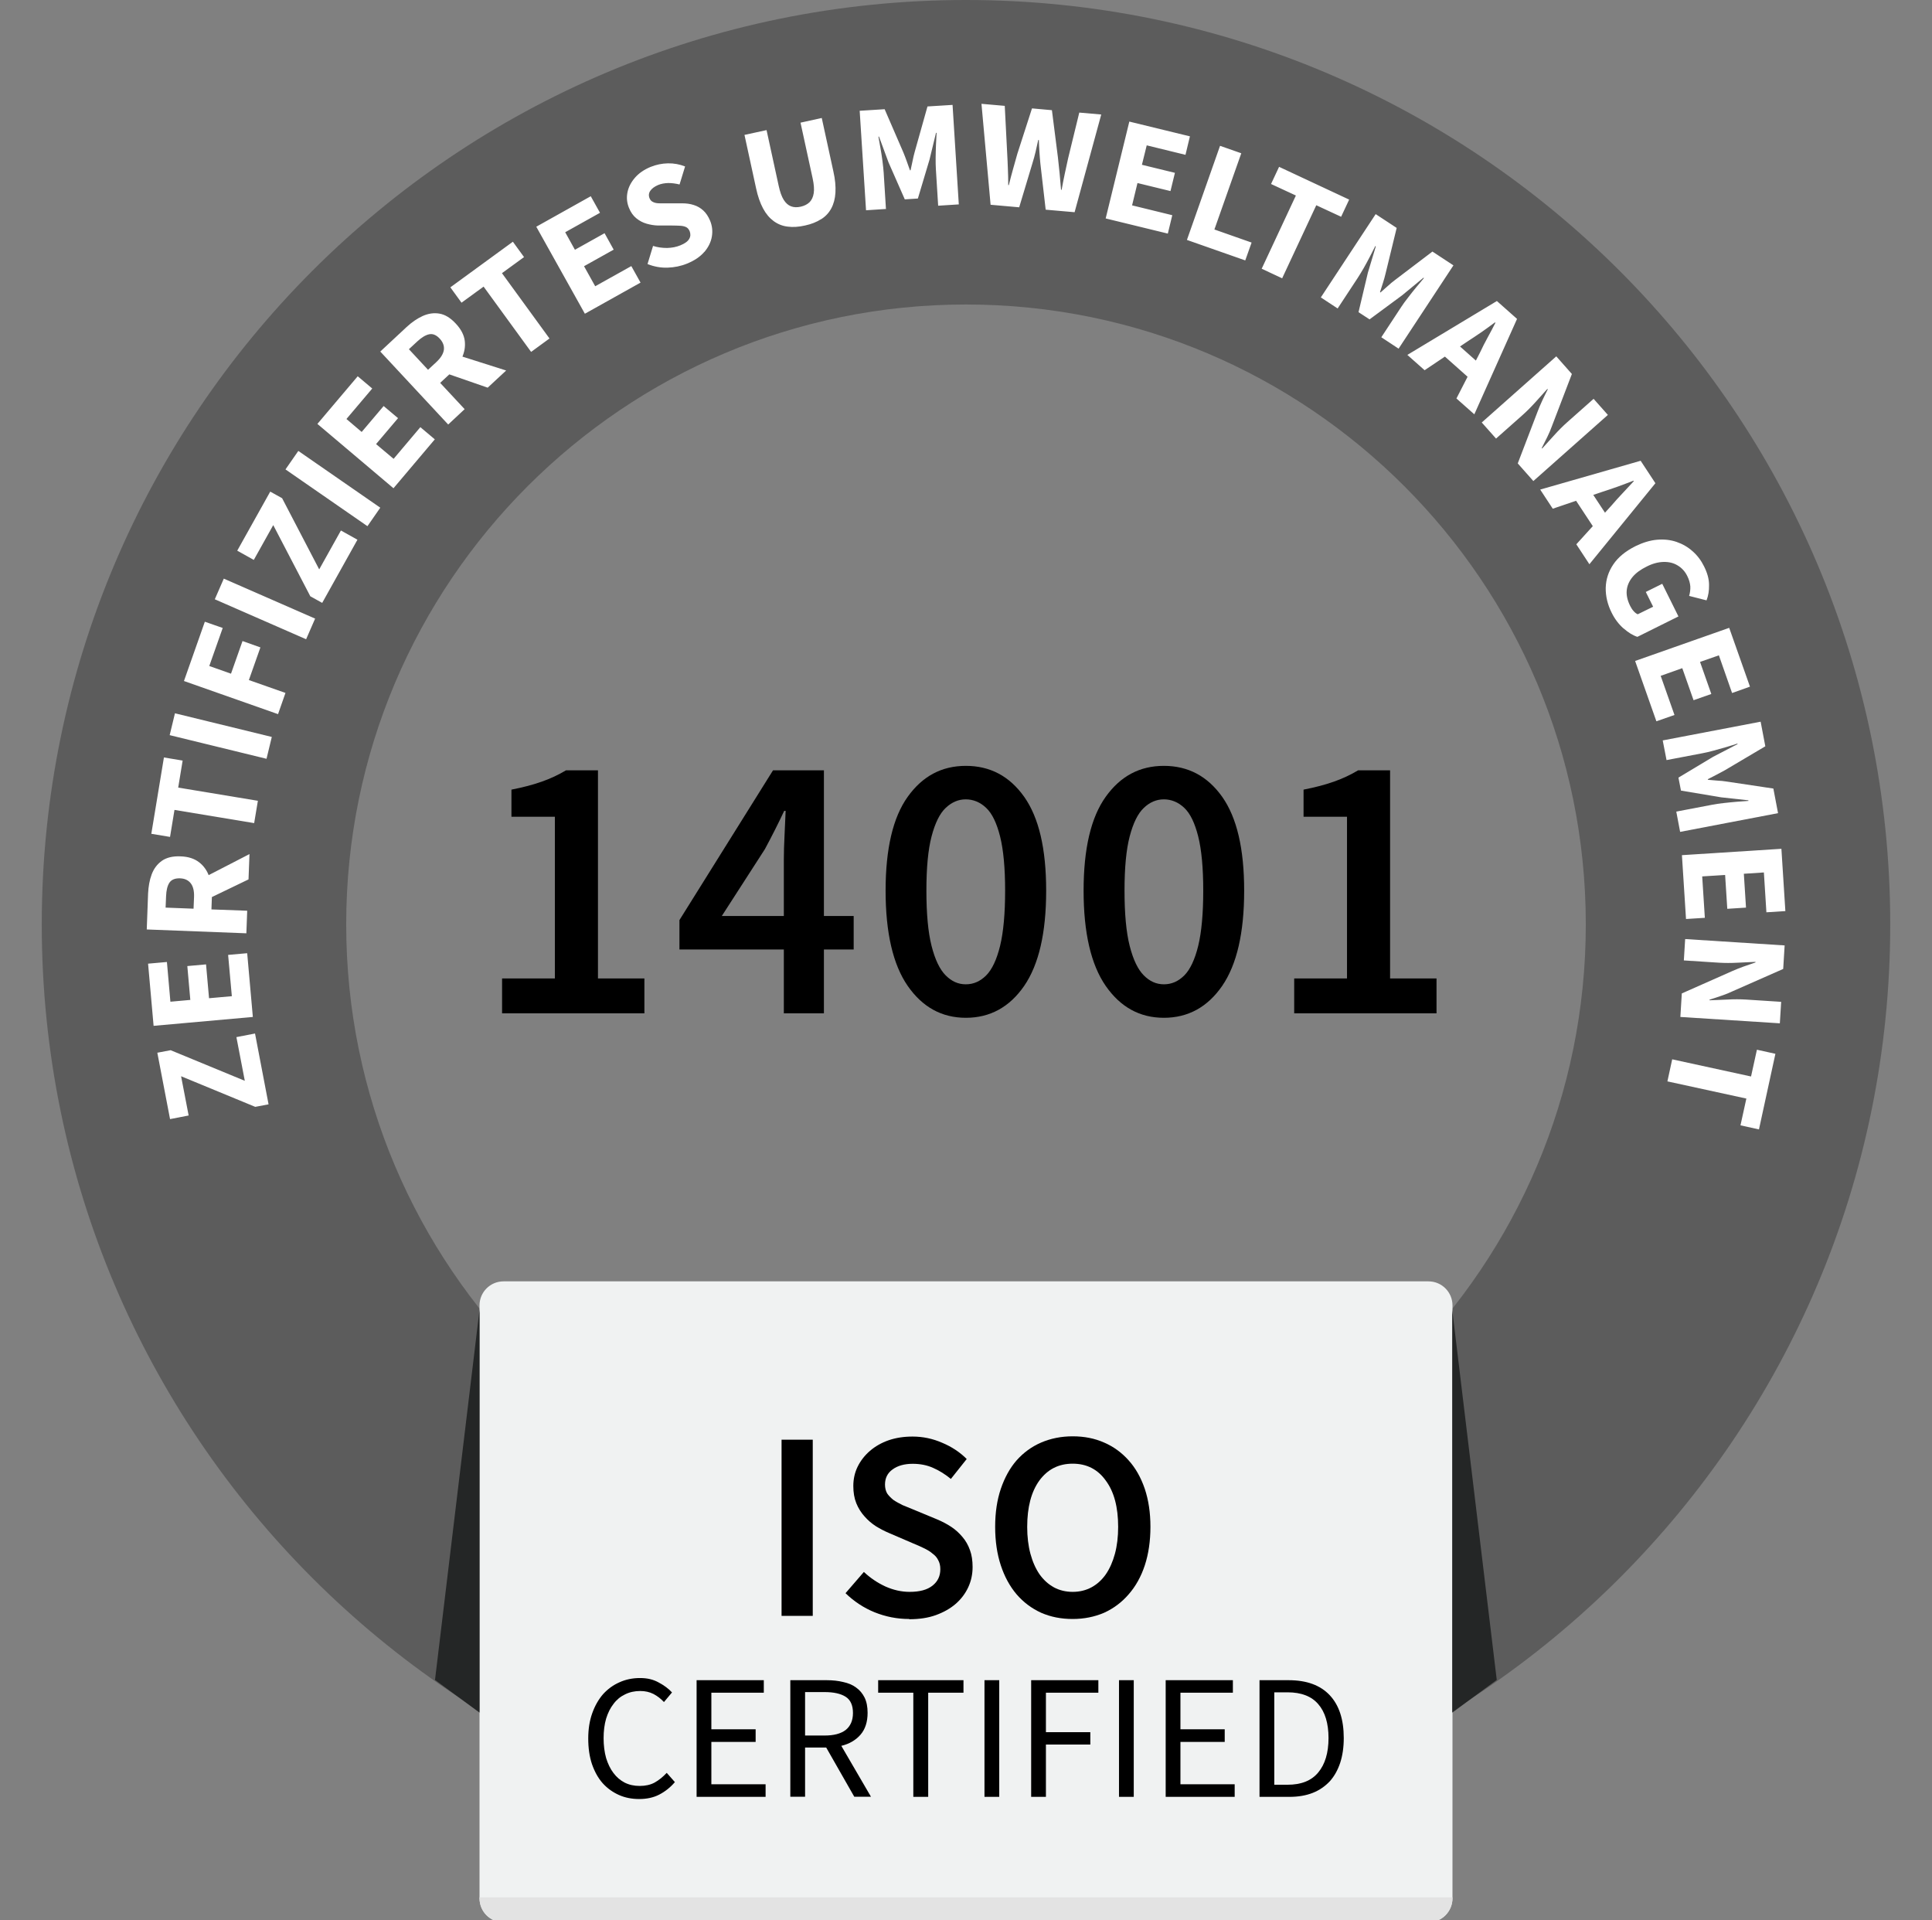
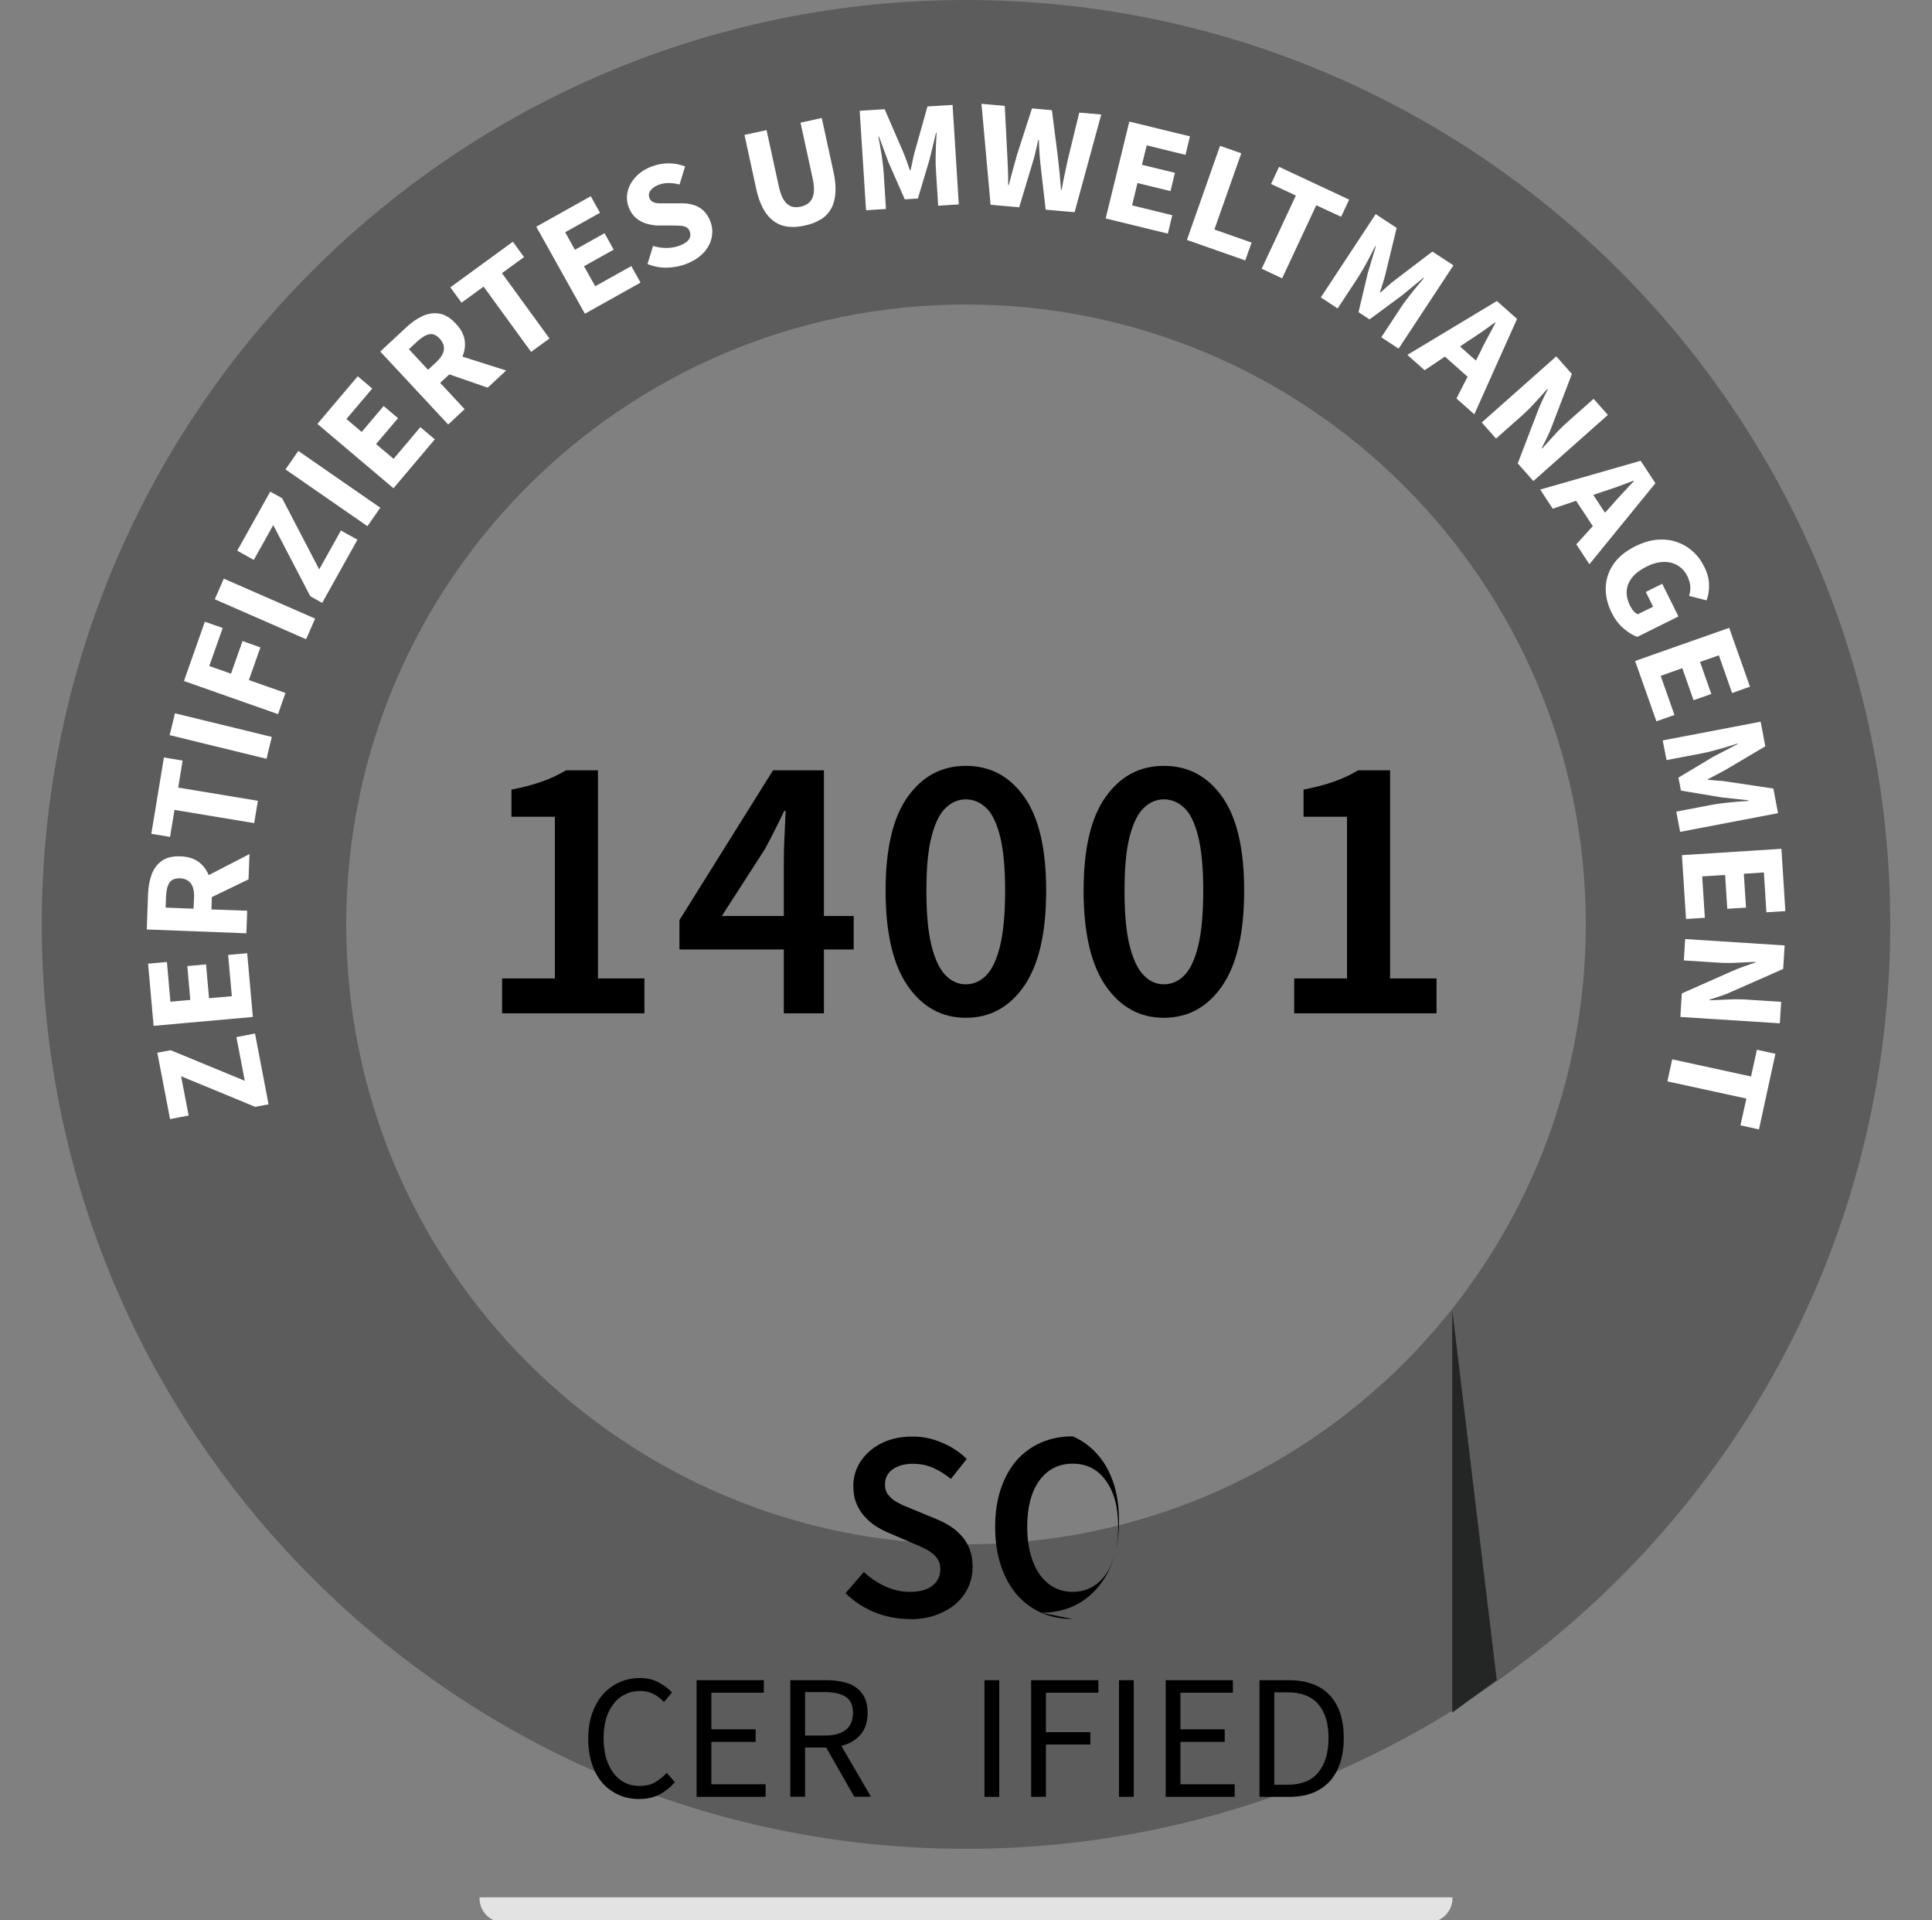
<svg xmlns="http://www.w3.org/2000/svg" id="Ebene_1" version="1.1" viewBox="0 0 161 160">
  <rect x="0" y="0" width="161" height="160" fill="#808080" stroke="none" />
  <defs>
    <style>
      .st0 {
        fill: #f0f2f2;
      }

      .st1 {
        fill: #fff;
      }

      .st2 {
        fill: #242626;
      }

      .st3 {
        fill: none;
      }

      .st4 {
        fill: #e3e3e3;
      }

      .st5 {
        clip-path: url(#clippath);
      }

      .st6 {
        fill: #5c5c5c;
      }
    </style>
    <clipPath id="clippath">
      <rect class="st3" x=".08" y="0" width="160" height="160" rx="6" ry="6" />
    </clipPath>
  </defs>
  <g class="st5">
    <g>
      <path class="st6" d="M28.85,77.02c0,28.53,23.13,51.65,51.65,51.65s51.65-23.13,51.65-51.65-23.13-51.65-51.65-51.65-51.65,23.13-51.65,51.65M157.52,77.02c0,42.54-34.48,77.02-77.02,77.02S3.48,119.56,3.48,77.02,37.96,0,80.5,0s77.02,34.48,77.02,77.02" />
-       <path class="st0" d="M41.96,106.76h77.08c1.11,0,2,.9,2,2v49.4c0,1.1-.89,2-2,2H41.96c-1.11,0-2-.9-2-2v-49.4c0-1.1.89-2,2-2" />
      <path class="st4" d="M39.96,158.08h81.08v.08c0,1.1-.89,2-2,2H41.96c-1.11,0-2-.89-2-2v-.08Z" />
-       <path d="M89.39,132.63c.58,0,1.11-.13,1.57-.38.46-.25.86-.61,1.19-1.08.33-.48.58-1.05.76-1.71.18-.67.27-1.42.27-2.24,0-1.65-.34-2.93-1.03-3.86-.67-.94-1.59-1.41-2.76-1.41s-2.09.47-2.78,1.41c-.67.93-1.01,2.21-1.01,3.86,0,.82.09,1.57.27,2.24.18.66.43,1.23.76,1.71.33.46.72.82,1.19,1.08.46.25.99.38,1.57.38M89.39,134.89c-.96,0-1.83-.17-2.63-.52-.79-.36-1.47-.87-2.04-1.53-.57-.67-1.01-1.48-1.32-2.42-.31-.94-.47-2.01-.47-3.21s.16-2.24.47-3.16c.32-.94.76-1.74,1.32-2.38.57-.64,1.25-1.14,2.04-1.48.79-.34,1.67-.52,2.63-.52s1.83.17,2.62.52c.79.34,1.47.84,2.04,1.48.58.64,1.03,1.44,1.35,2.38.31.93.47,1.98.47,3.16s-.16,2.27-.47,3.21c-.31.94-.76,1.75-1.35,2.42-.57.66-1.25,1.17-2.04,1.53-.79.34-1.67.52-2.62.52" />
+       <path d="M89.39,132.63c.58,0,1.11-.13,1.57-.38.46-.25.86-.61,1.19-1.08.33-.48.58-1.05.76-1.71.18-.67.27-1.42.27-2.24,0-1.65-.34-2.93-1.03-3.86-.67-.94-1.59-1.41-2.76-1.41s-2.09.47-2.78,1.41c-.67.93-1.01,2.21-1.01,3.86,0,.82.09,1.57.27,2.24.18.66.43,1.23.76,1.71.33.46.72.82,1.19,1.08.46.25.99.38,1.57.38M89.39,134.89c-.96,0-1.83-.17-2.63-.52-.79-.36-1.47-.87-2.04-1.53-.57-.67-1.01-1.48-1.32-2.42-.31-.94-.47-2.01-.47-3.21s.16-2.24.47-3.16c.32-.94.76-1.74,1.32-2.38.57-.64,1.25-1.14,2.04-1.48.79-.34,1.67-.52,2.63-.52c.79.34,1.47.84,2.04,1.48.58.64,1.03,1.44,1.35,2.38.31.93.47,1.98.47,3.16s-.16,2.27-.47,3.21c-.31.94-.76,1.75-1.35,2.42-.57.66-1.25,1.17-2.04,1.53-.79.34-1.67.52-2.62.52" />
      <path d="M75.75,134.89c-.99,0-1.95-.19-2.87-.56-.91-.37-1.72-.91-2.42-1.59l1.53-1.77c.52.49,1.12.9,1.79,1.21.67.3,1.35.45,2.02.45.84,0,1.47-.17,1.91-.52s.65-.8.65-1.37c0-.3-.06-.55-.18-.76-.1-.21-.26-.39-.47-.54-.19-.17-.43-.31-.72-.45-.27-.13-.57-.27-.9-.4l-2.02-.87c-.36-.15-.72-.34-1.08-.56-.34-.22-.66-.49-.94-.81-.28-.31-.52-.68-.69-1.1-.17-.42-.25-.9-.25-1.44,0-.58.12-1.12.36-1.61.25-.51.6-.95,1.03-1.32s.95-.67,1.55-.88c.61-.21,1.28-.31,2-.31.85,0,1.67.17,2.47.52.79.33,1.47.78,2.04,1.35l-1.32,1.66c-.48-.39-.97-.7-1.48-.92-.51-.23-1.08-.34-1.7-.34-.7,0-1.26.16-1.68.47-.42.3-.63.72-.63,1.26,0,.28.06.53.18.74.13.19.31.37.52.54.22.15.48.29.76.43.28.12.58.24.88.36l2,.83c.43.18.83.39,1.19.63.36.24.66.52.92.83.27.31.48.68.63,1.1.15.4.22.88.22,1.41,0,.6-.12,1.16-.36,1.68-.24.52-.59.99-1.05,1.39-.45.39-1,.7-1.66.94-.64.23-1.38.34-2.2.34" />
-       <rect x="65.13" y="119.95" width="2.6" height="14.68" />
      <path d="M106.19,148.7h1.11c1.14,0,1.99-.34,2.55-1.02.57-.68.86-1.64.86-2.87s-.29-2.18-.86-2.83c-.56-.65-1.41-.98-2.55-.98h-1.11v7.7ZM104.96,149.71v-9.72h2.43c1.5,0,2.64.42,3.42,1.25.78.83,1.17,2.02,1.17,3.57,0,.77-.1,1.46-.3,2.07-.2.6-.49,1.12-.87,1.54-.39.41-.86.74-1.42.96-.56.22-1.21.33-1.94.33h-2.49Z" />
      <polygon points="97.14 149.71 97.14 139.99 102.74 139.99 102.74 141.03 98.37 141.03 98.37 144.08 102.06 144.08 102.06 145.13 98.37 145.13 98.37 148.66 102.89 148.66 102.89 149.71 97.14 149.71" />
      <rect x="93.25" y="139.99" width="1.23" height="9.72" />
      <polygon points="85.93 149.71 85.93 139.99 91.53 139.99 91.53 141.03 87.16 141.03 87.16 144.32 90.86 144.32 90.86 145.35 87.16 145.35 87.16 149.71 85.93 149.71" />
      <rect x="82.04" y="139.99" width="1.23" height="9.72" />
-       <polygon points="76.11 149.71 76.11 141.03 73.18 141.03 73.18 139.99 80.29 139.99 80.29 141.03 77.35 141.03 77.35 149.71 76.11 149.71" />
      <path d="M67.09,144.6h1.63c.76,0,1.34-.15,1.75-.46.4-.32.61-.79.61-1.42s-.2-1.09-.61-1.35-.99-.39-1.75-.39h-1.63v3.61ZM65.86,149.71v-9.72h3.04c.49,0,.95.05,1.36.15.42.09.79.24,1.08.46.31.22.54.5.71.84.17.35.25.77.25,1.27,0,.76-.2,1.37-.59,1.82-.39.45-.93.77-1.6.93l2.47,4.24h-1.39l-2.34-4.1h-1.76v4.1h-1.23Z" />
      <polygon points="58.05 149.71 58.05 139.99 63.65 139.99 63.65 141.03 59.28 141.03 59.28 144.08 62.97 144.08 62.97 145.13 59.28 145.13 59.28 148.66 63.8 148.66 63.8 149.71 58.05 149.71" />
      <path d="M53.26,149.89c-.61,0-1.18-.11-1.69-.34s-.96-.55-1.35-.98c-.38-.43-.67-.96-.89-1.59-.21-.63-.31-1.34-.31-2.13s.11-1.48.33-2.1c.22-.62.52-1.15.9-1.59.39-.43.84-.76,1.36-.99.52-.24,1.1-.36,1.72-.36s1.11.12,1.56.37c.45.24.82.51,1.11.83l-.67.8c-.26-.28-.55-.5-.87-.67-.33-.17-.7-.25-1.11-.25-.46,0-.88.09-1.26.28-.38.18-.7.44-.96.79-.27.34-.47.75-.62,1.23-.14.48-.21,1.03-.21,1.63s.07,1.16.21,1.66c.15.48.35.9.61,1.24.26.35.57.61.93.8.38.19.79.28,1.26.28s.89-.09,1.24-.28c.36-.2.69-.47,1.01-.81l.68.77c-.38.45-.82.79-1.3,1.04-.48.25-1.04.37-1.67.37" />
      <polygon class="st2" points="121.02 142.69 121.02 109.13 124.73 139.97 121.02 142.69" />
-       <polygon class="st2" points="39.96 142.69 39.96 109.13 36.25 139.97 39.96 142.69" />
      <path d="M119.71,84.43v-2.91h-3.87v-17.34h-2.66c-.62.37-1.29.69-2.01.94-.72.26-1.57.48-2.54.67v2.26h3.62v13.47h-4.4v2.91h11.86ZM95.32,81.27c-.5-.5-.89-1.32-1.18-2.46-.29-1.15-.43-2.68-.43-4.6s.14-3.41.43-4.52c.29-1.11.68-1.91,1.18-2.38.49-.47,1.05-.71,1.67-.71s1.21.24,1.7.71c.5.47.88,1.27,1.16,2.38.28,1.12.42,2.62.42,4.52s-.14,3.45-.42,4.6c-.28,1.14-.67,1.97-1.16,2.46-.5.5-1.06.74-1.7.74s-1.18-.25-1.67-.74M101.85,82.14c1.22-1.78,1.83-4.42,1.83-7.93s-.61-6.09-1.83-7.82c-1.22-1.72-2.84-2.58-4.86-2.58s-3.62.86-4.85,2.58c-1.23,1.72-1.84,4.33-1.84,7.82s.61,6.15,1.84,7.93c1.23,1.77,2.84,2.66,4.85,2.66s3.64-.89,4.86-2.66M78.81,81.27c-.5-.5-.89-1.32-1.18-2.46-.29-1.15-.43-2.68-.43-4.6s.14-3.41.43-4.52c.29-1.11.68-1.91,1.18-2.38.5-.47,1.05-.71,1.67-.71s1.21.24,1.7.71c.5.47.88,1.27,1.16,2.38.28,1.12.42,2.62.42,4.52s-.14,3.45-.42,4.6c-.28,1.14-.67,1.97-1.16,2.46-.5.5-1.06.74-1.7.74s-1.18-.25-1.67-.74M85.35,82.14c1.22-1.78,1.83-4.42,1.83-7.93s-.61-6.09-1.83-7.82c-1.22-1.72-2.84-2.58-4.86-2.58s-3.62.86-4.85,2.58c-1.23,1.72-1.84,4.33-1.84,7.82s.61,6.15,1.84,7.93c1.23,1.77,2.84,2.66,4.85,2.66s3.64-.89,4.86-2.66M68.66,84.43v-20.25h-4.24l-7.8,12.48v2.45h14.52v-2.79h-10.99l3.59-5.57c.29-.54.57-1.07.84-1.61.27-.54.53-1.06.77-1.58h.12c-.02.56-.05,1.23-.09,2.01-.04.78-.06,1.47-.06,2.04v12.82h3.34ZM53.7,84.43v-2.91h-3.87v-17.34h-2.66c-.62.37-1.29.69-2.01.94-.72.26-1.57.48-2.54.67v2.26h3.62v13.47h-4.4v2.91h11.86Z" />
      <path class="st1" d="M138.96,90.1l6.57,1.43-.49,2.23,1.54.34,1.37-6.3-1.54-.34-.49,2.23-6.57-1.43-.4,1.84ZM140.32,80.02l2.94.19c.49.03,1.01.03,1.54,0,.53-.03,1.03-.05,1.49-.07v.05c-.33.11-.66.22-.99.34-.33.12-.64.24-.93.37l-4.22,1.87-.12,1.96,8.29.53.11-1.79-2.94-.19c-.49-.03-1.01-.03-1.54,0-.54.03-1.03.04-1.49.06v-.05c.34-.11.67-.21,1-.33.33-.11.63-.23.92-.37l4.22-1.86.12-1.96-8.29-.53-.11,1.79ZM140.49,76.57l1.58-.1-.22-3.45,1.91-.12.18,2.82,1.56-.1-.18-2.82,1.67-.11.21,3.32,1.58-.1-.33-5.19-8.29.53.34,5.31ZM138.87,63.33l2.99-.57c.27-.05.58-.12.94-.22.36-.1.71-.2,1.07-.3.36-.11.66-.2.92-.29v.05s-2.02,1.05-2.02,1.05l-2.9,1.74.21,1.08,3.34.56,2.28.25v.05c-.26.02-.59.04-.96.07-.37.03-.74.07-1.11.11-.37.04-.69.09-.95.14l-2.99.57.32,1.69,8.16-1.56-.39-2.05-3.87-.58c-.26-.04-.52-.07-.78-.08-.26-.02-.53-.04-.81-.07v-.05c.24-.13.49-.25.72-.37.23-.12.46-.24.69-.37l3.38-2-.39-2.05-8.16,1.56.32,1.65ZM138.05,60.09l1.49-.52-1.15-3.26,1.8-.64.94,2.67,1.48-.52-.94-2.67,1.57-.55,1.1,3.14,1.49-.53-1.73-4.9-7.84,2.76,1.77,5.02ZM135.3,52.36c.39.34.77.58,1.15.7l3.42-1.7-1.35-2.72-1.37.68.61,1.23-1.28.63c-.12-.05-.24-.14-.35-.27-.11-.12-.2-.26-.28-.42-.23-.46-.33-.9-.29-1.3.04-.4.2-.77.48-1.11.28-.34.68-.63,1.19-.88.49-.25.96-.37,1.4-.38.44-.01.83.08,1.17.29.34.2.61.49.8.87.16.32.24.61.26.88.01.26-.02.53-.1.79l1.45.37c.15-.38.22-.8.21-1.29,0-.48-.14-.99-.41-1.53-.24-.49-.56-.92-.96-1.27-.39-.35-.84-.61-1.34-.78-.5-.17-1.04-.23-1.62-.18-.58.05-1.17.23-1.79.53-.84.42-1.46.93-1.86,1.53-.41.61-.61,1.25-.63,1.95-.01.69.15,1.38.49,2.06.26.53.59.96.97,1.3M133.15,44.47l1.22-.81-2.2-3.34-1.22.81,2.2,3.34ZM129.41,42.38l4.11-1.4c.41-.13.85-.28,1.3-.44.45-.16.88-.33,1.3-.49l.03.04c-.3.33-.62.67-.95,1.02-.33.35-.64.69-.92,1.02l-2.92,3.22,1.09,1.66,5.5-6.75-1.23-1.87-8.37,2.4,1.05,1.6ZM124.66,36.55l2.2-1.95c.37-.33.73-.69,1.09-1.09.36-.4.69-.77,1-1.11l.03.04c-.16.31-.31.62-.46.94-.15.32-.28.63-.39.92l-1.65,4.31,1.3,1.47,6.21-5.51-1.19-1.34-2.2,1.95c-.37.33-.73.69-1.09,1.09-.36.4-.69.76-1,1.1l-.03-.04c.16-.32.32-.63.47-.94.15-.31.28-.61.39-.92l1.65-4.31-1.3-1.47-6.21,5.51,1.19,1.34ZM122.86,31.89l.97-1.1-2.99-2.66-.97,1.1,2.99,2.66ZM118.71,30.85l3.61-2.42c.36-.23.74-.49,1.14-.76.39-.28.77-.54,1.12-.81l.04.03c-.2.4-.42.81-.65,1.23-.23.42-.44.83-.62,1.22l-1.98,3.86,1.49,1.32,3.56-7.95-1.68-1.49-7.46,4.49,1.43,1.27ZM111.47,25.7l1.67-2.54c.15-.23.31-.5.5-.82.18-.32.36-.65.53-.98.17-.33.32-.62.44-.86l.04.03-.66,2.19-.78,3.29.92.6,2.72-2.01,1.77-1.46.04.03c-.18.21-.38.46-.62.74-.24.29-.47.58-.69.87-.23.29-.42.55-.57.78l-1.67,2.54,1.44.95,4.57-6.94-1.75-1.15-3.12,2.37c-.21.16-.41.32-.6.5-.19.17-.4.35-.61.54l-.04-.03c.09-.27.17-.53.25-.78.08-.25.15-.5.21-.75l.93-3.82-1.75-1.15-4.57,6.94,1.4.92ZM106.84,23.2l2.85-6.1,2.07.96.67-1.43-5.84-2.73-.67,1.43,2.07.96-2.85,6.1,1.71.8ZM103.77,21.7l.53-1.49-3.1-1.09,2.24-6.35-1.77-.62-2.76,7.84,4.87,1.71ZM97.32,19.46l.37-1.53-3.35-.82.45-1.86,2.75.67.37-1.52-2.75-.67.4-1.62,3.23.79.37-1.54-5.05-1.23-1.97,8.07,5.17,1.26ZM84.93,17.28l1.11-3.69c.1-.31.18-.62.26-.95.08-.33.15-.65.22-.98h.05c.01.34.03.67.05,1.01.02.33.05.66.08.98l.44,3.82,2.41.21,2.22-8.14-1.83-.16-.93,3.81c-.09.43-.18.86-.28,1.29-.09.43-.18.88-.26,1.33h-.05c-.04-.47-.08-.93-.12-1.38-.05-.45-.09-.89-.14-1.32l-.5-3.93-1.66-.15-1.22,3.78c-.12.42-.24.85-.36,1.28-.12.43-.24.88-.35,1.33h-.05c0-.47-.01-.92-.03-1.36-.02-.44-.03-.88-.06-1.33l-.2-3.91-1.94-.17.76,8.41,2.37.21ZM73.83,17.43l-.19-3.04c-.02-.27-.05-.59-.1-.96-.05-.37-.1-.73-.17-1.1-.06-.37-.12-.68-.17-.95h.05s.79,2.14.79,2.14l1.36,3.09,1.09-.07.97-3.24.54-2.23h.05c-.02.27-.03.59-.05.96-.01.37-.03.74-.03,1.11,0,.37,0,.69.02.96l.19,3.04,1.72-.11-.52-8.29-2.09.13-1.06,3.77c-.07.25-.13.5-.18.76-.05.25-.11.52-.17.79h-.05c-.09-.26-.18-.52-.27-.76-.09-.25-.18-.49-.28-.73l-1.56-3.6-2.08.13.53,8.29,1.68-.11ZM68.42,18.27c.37-.23.65-.53.85-.9.2-.37.32-.81.35-1.32s-.02-1.1-.17-1.76l-.97-4.46-1.77.39,1.01,4.64c.11.51.14.92.09,1.24-.05.32-.17.57-.35.75-.19.18-.43.3-.73.37-.31.07-.58.06-.81-.03-.24-.09-.44-.27-.61-.54s-.31-.66-.42-1.17l-1.01-4.64-1.84.4.97,4.46c.14.66.34,1.22.58,1.67s.54.8.88,1.05c.34.25.73.41,1.16.46.44.06.92.03,1.45-.09.52-.11.97-.29,1.33-.52M58.69,21c.34-.4.55-.82.63-1.28.08-.46.03-.9-.14-1.32-.15-.36-.34-.65-.57-.86-.23-.21-.5-.37-.8-.46-.3-.1-.63-.14-1-.14h-1.15c-.25,0-.48,0-.69,0-.21,0-.39-.03-.53-.1-.15-.06-.25-.17-.31-.32-.09-.22-.07-.43.06-.62.13-.19.34-.35.64-.48.26-.11.54-.16.85-.17.31,0,.62.04.95.12l.46-1.5c-.45-.18-.93-.27-1.43-.26-.5.01-.98.11-1.45.3-.53.22-.97.52-1.29.89-.33.38-.54.78-.63,1.22-.09.44-.05.87.12,1.29.15.38.36.67.62.88.26.21.54.36.86.45.31.09.63.14.93.15h1.17c.27,0,.5.01.69.02.2.01.36.05.49.11.13.06.23.18.3.34.09.23.08.45-.04.65-.12.21-.37.38-.73.53-.34.14-.71.21-1.11.22-.41,0-.79-.05-1.17-.17l-.46,1.51c.55.22,1.11.32,1.68.3.57-.02,1.11-.13,1.62-.34.61-.25,1.09-.57,1.43-.97M53.38,23.55l-.77-1.38-3.01,1.68-.93-1.67,2.47-1.38-.76-1.37-2.47,1.38-.81-1.46,2.9-1.62-.77-1.38-4.54,2.54,4.05,7.25,4.65-2.6ZM45.79,28.2l-3.96-5.44,1.84-1.34-.93-1.28-5.21,3.8.93,1.28,1.84-1.34,3.96,5.44,1.52-1.11ZM42.18,30.87l-5.13-1.63-.13,1.77,3.72,1.29,1.54-1.43ZM34.07,29.1l.71-.66c.36-.33.69-.53.99-.59.3-.06.59.06.87.36.28.3.39.61.35.94-.05.33-.25.66-.61,1l-.71.66-1.59-1.71ZM38.72,34.09l-2.04-2.19.82-.76c.43-.4.76-.83.98-1.3.22-.47.31-.95.25-1.44-.06-.49-.31-.97-.74-1.43-.44-.48-.9-.76-1.37-.84-.47-.08-.93-.01-1.4.2-.46.21-.91.52-1.34.92l-2.19,2.04,5.66,6.08,1.37-1.28ZM36.24,36.61l-1.21-1.02-2.23,2.64-1.46-1.23,1.83-2.16-1.2-1.01-1.83,2.16-1.27-1.08,2.15-2.54-1.21-1.02-3.36,3.97,6.34,5.36,3.44-4.07ZM31.69,42.3l-6.83-4.73-1.07,1.54,6.83,4.73,1.07-1.54ZM29.79,44.97l-1.38-.77-1.81,3.24-3.09-5.93-.99-.55-2.75,4.92,1.38.77,1.62-2.9,3.09,5.93.99.55,2.93-5.25ZM26.26,51.54l-7.61-3.33-.75,1.72,7.61,3.33.75-1.72ZM23.78,57.73l-3.04-1.07.96-2.72-1.49-.53-.96,2.72-1.81-.64,1.12-3.17-1.49-.52-1.74,4.94,7.84,2.76.62-1.77ZM22.65,61.4l-8.07-1.97-.44,1.82,8.07,1.97.44-1.82ZM21.49,66.72l-6.64-1.1.37-2.25-1.56-.26-1.05,6.36,1.56.26.37-2.25,6.64,1.1.31-1.86ZM20.79,71.16l-4.79,2.47,1.16,1.35,3.55-1.71.08-2.1ZM13.8,75.63l.04-.97c.02-.49.11-.86.28-1.12.17-.25.46-.37.87-.36.41.01.71.16.91.42s.29.65.27,1.14l-.04.97-2.33-.09ZM20.61,75.88l-2.99-.11.04-1.12c.02-.59-.05-1.12-.23-1.62-.17-.49-.45-.89-.84-1.19-.39-.3-.9-.47-1.54-.49-.65-.03-1.17.1-1.56.37-.39.28-.67.65-.85,1.13-.18.48-.27,1.01-.3,1.6l-.11,2.99,8.3.32.07-1.87ZM20.58,79.42l-1.57.14.31,3.44-1.9.17-.25-2.82-1.56.14.25,2.82-1.66.15-.29-3.31-1.57.14.46,5.18,8.27-.74-.47-5.3ZM21.25,86.11l-1.55.3.7,3.64-6.18-2.55-1.11.21,1.06,5.53,1.55-.3-.63-3.27,6.18,2.55,1.11-.21-1.13-5.91Z" />
    </g>
  </g>
</svg>